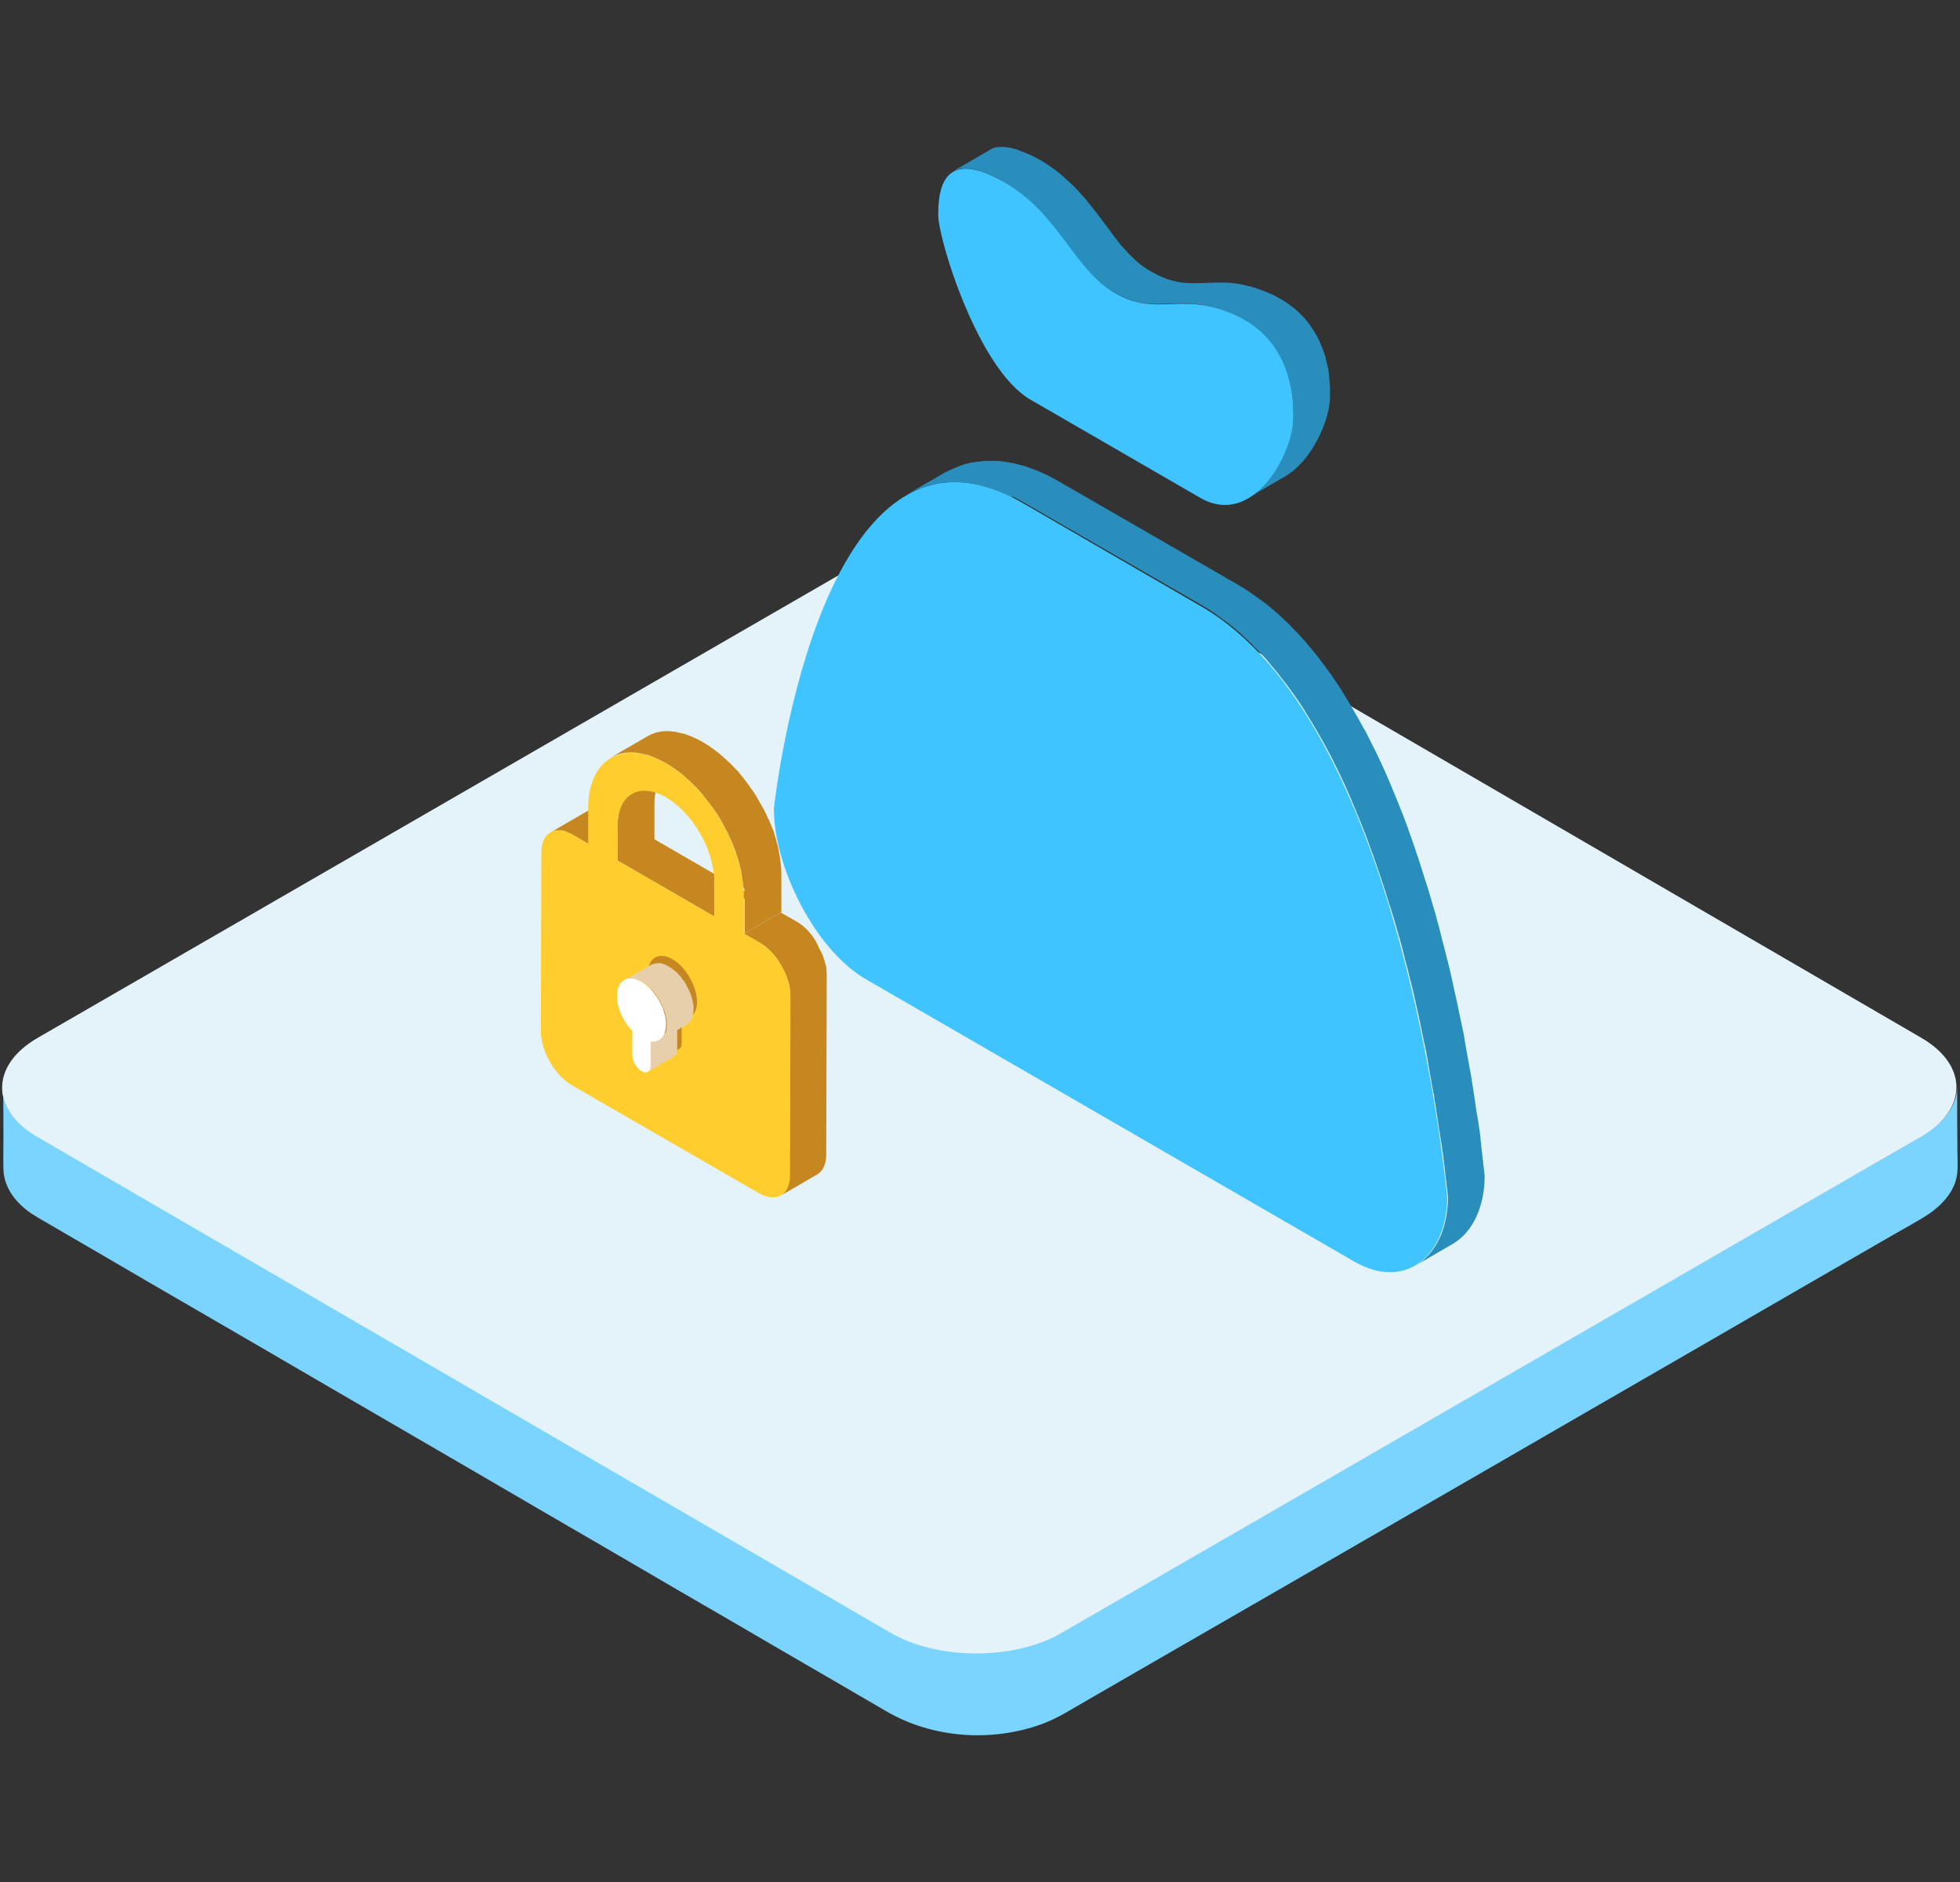
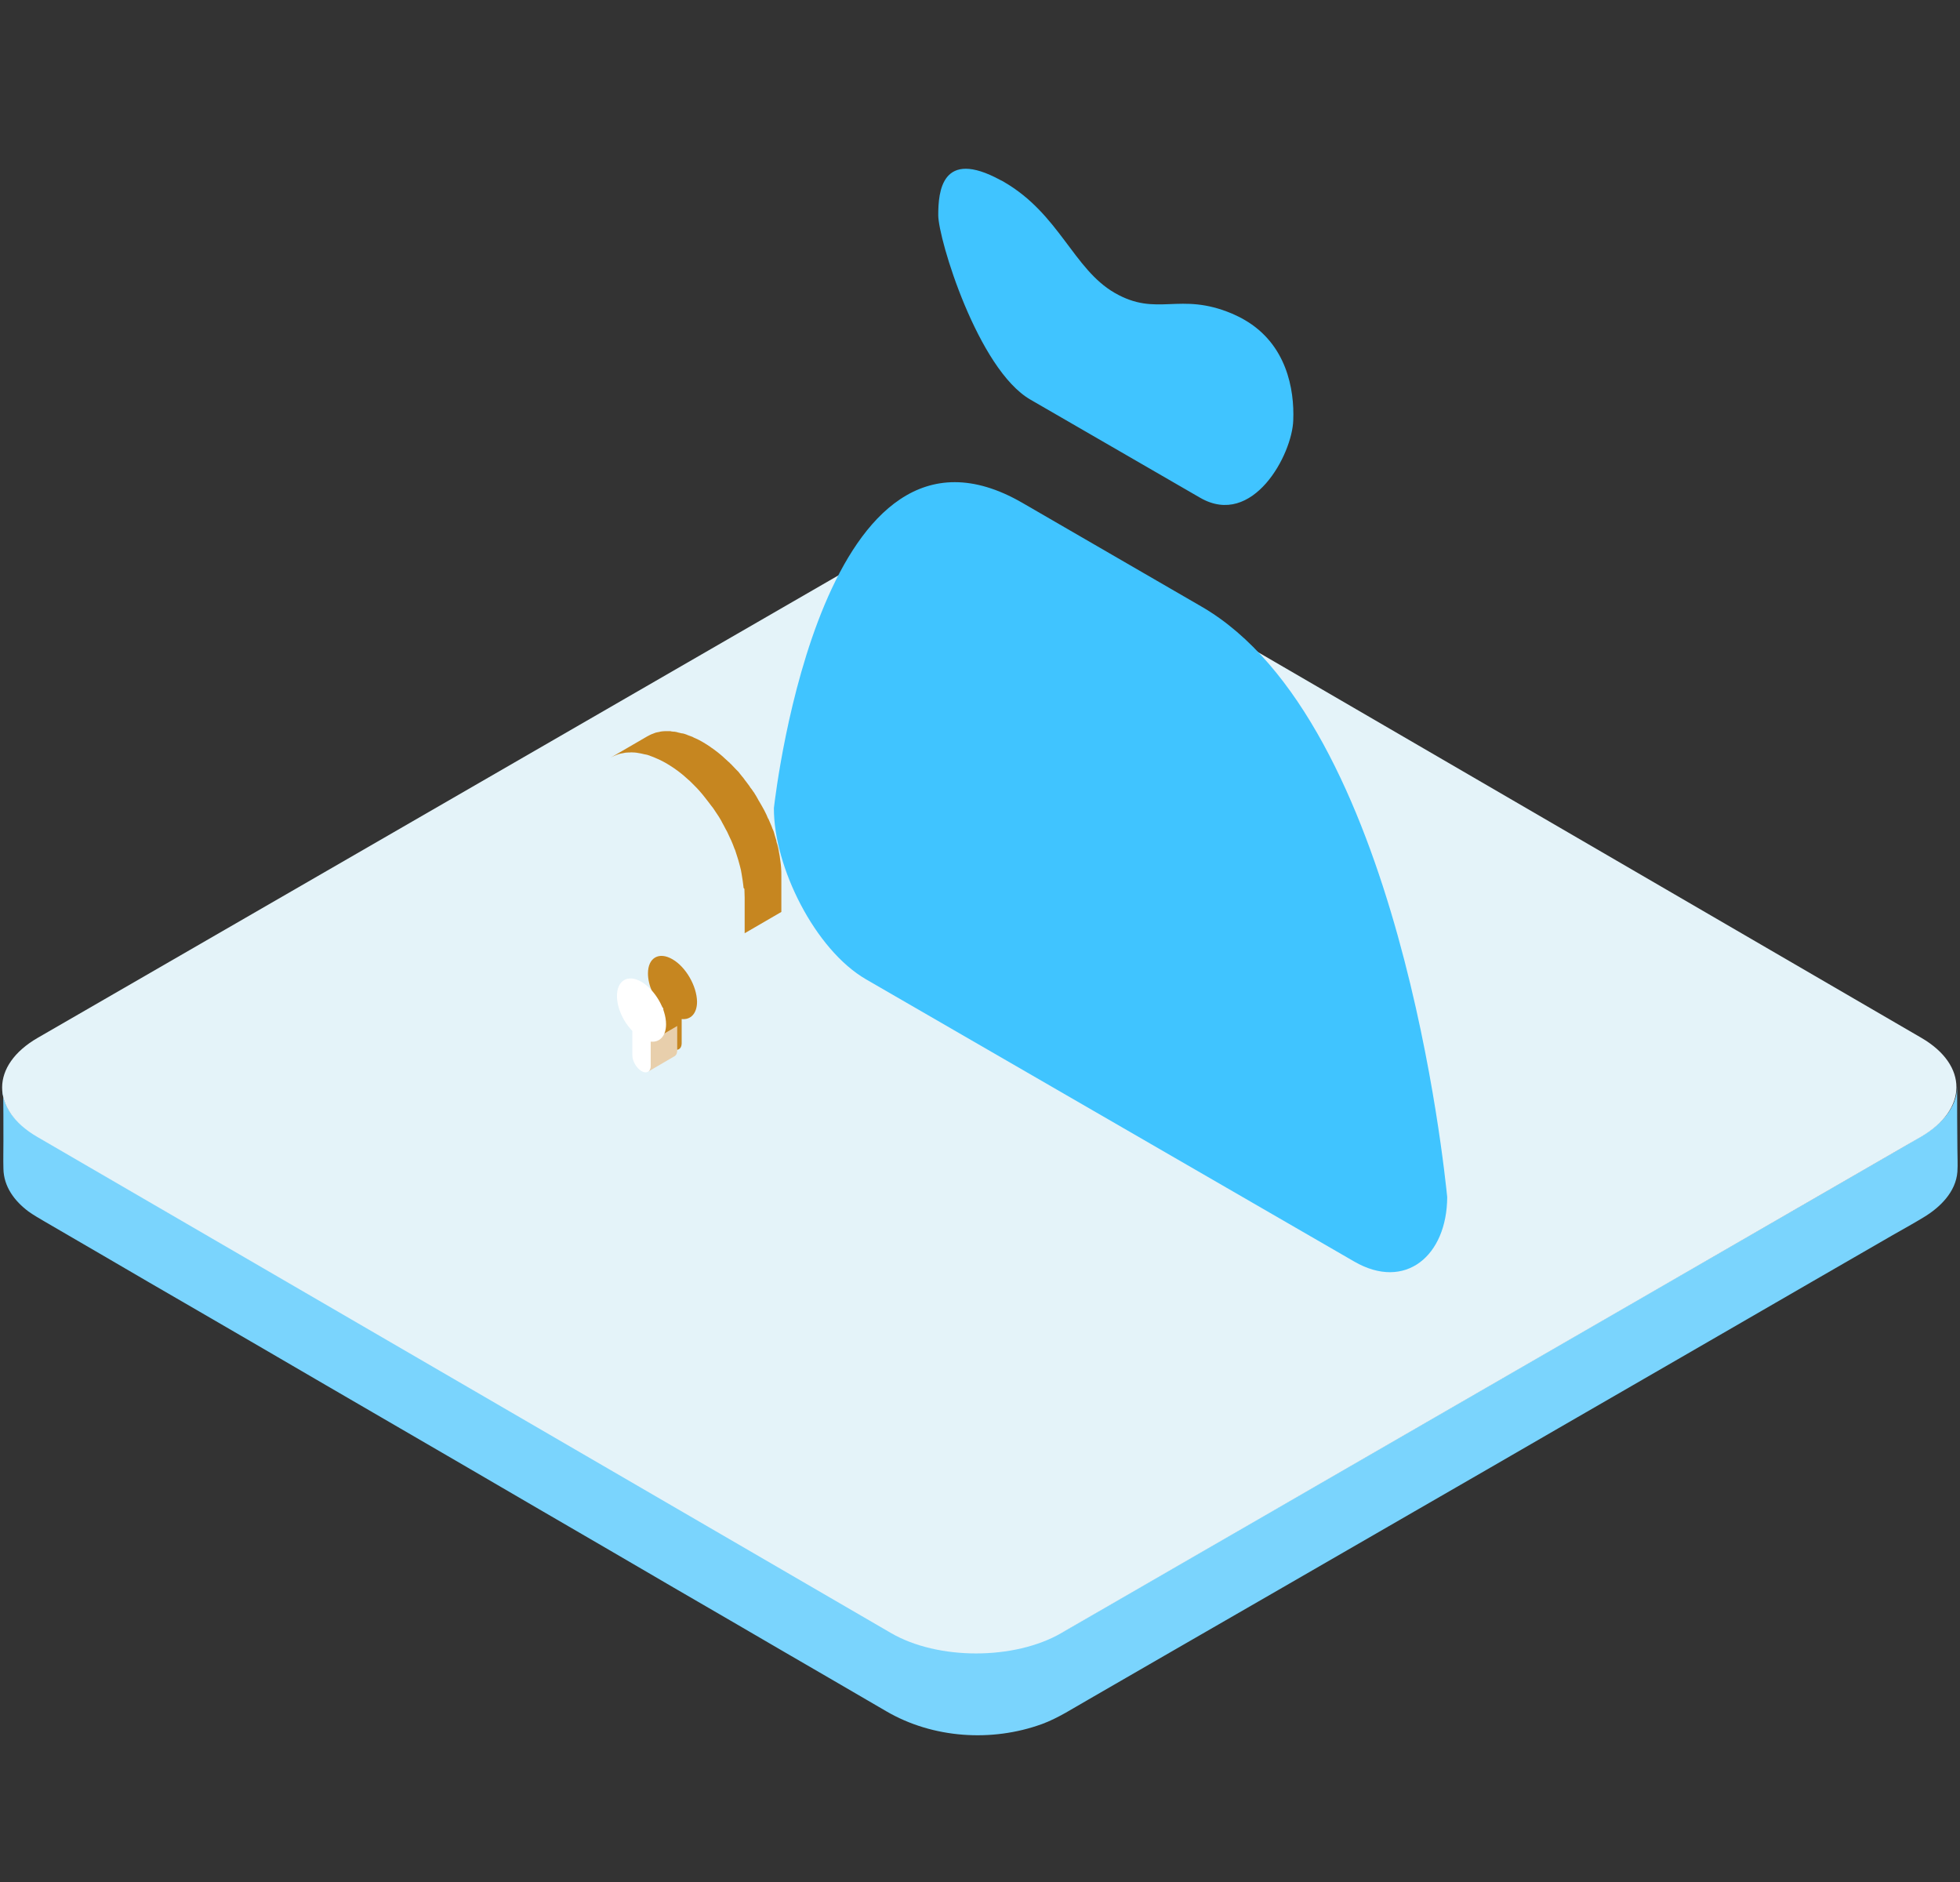
<svg xmlns="http://www.w3.org/2000/svg" xmlns:ns1="http://sodipodi.sourceforge.net/DTD/sodipodi-0.dtd" xmlns:ns2="http://www.inkscape.org/namespaces/inkscape" width="500" height="480" viewBox="0 0 500 480" fill="none" version="1.1" id="svg66" ns1:docname="about-image.svg" ns2:version="1.3 (0e150ed6c4, 2023-07-21)">
  <rect x="0" y="0" width="500" height="480" fill="#333333" stroke="none" />
  <ns1:namedview id="namedview66" pagecolor="#ffffff" bordercolor="#000000" borderopacity="0.25" ns2:showpageshadow="2" ns2:pageopacity="0.0" ns2:pagecheckerboard="0" ns2:deskcolor="#d1d1d1" ns2:zoom="1.7162071" ns2:cx="197.52861" ns2:cy="215.30036" ns2:window-width="2560" ns2:window-height="1369" ns2:window-x="2560" ns2:window-y="0" ns2:window-maximized="1" ns2:current-layer="svg66" />
  <defs id="defs66">
    <linearGradient id="paint0_linear_50_445" x1="374.3" y1="234.975" x2="361.897" y2="369.833" gradientUnits="userSpaceOnUse">
      <stop stop-color="white" stop-opacity="0.48" id="stop55" />
      <stop offset="1" stop-color="white" stop-opacity="0" id="stop56" />
    </linearGradient>
    <linearGradient id="paint1_linear_50_445" x1="378.318" y1="233" x2="378.318" y2="237.617" gradientUnits="userSpaceOnUse">
      <stop stop-color="white" stop-opacity="0.55" id="stop57" />
      <stop offset="1" stop-color="white" stop-opacity="0.62" id="stop58" />
    </linearGradient>
    <linearGradient id="paint2_linear_50_445" x1="432.22" y1="95.642" x2="442.533" y2="207.784" gradientUnits="userSpaceOnUse">
      <stop stop-color="white" stop-opacity="0.48" id="stop59" />
      <stop offset="1" stop-color="white" stop-opacity="0" id="stop60" />
    </linearGradient>
    <linearGradient id="paint3_linear_50_445" x1="428.878" y1="94" x2="428.878" y2="97.839" gradientUnits="userSpaceOnUse">
      <stop stop-color="white" stop-opacity="0.55" id="stop61" />
      <stop offset="1" stop-color="white" stop-opacity="0.62" id="stop62" />
    </linearGradient>
    <linearGradient id="paint4_linear_50_445" x1="418.483" y1="175.882" x2="429.732" y2="208.225" gradientUnits="userSpaceOnUse">
      <stop stop-color="white" stop-opacity="0.48" id="stop63" />
      <stop offset="1" stop-color="white" stop-opacity="0" id="stop64" />
    </linearGradient>
    <linearGradient id="paint5_linear_50_445" x1="396" y1="42" x2="359.25" y2="42" gradientUnits="userSpaceOnUse">
      <stop stop-color="white" stop-opacity="0.28" id="stop65" />
      <stop offset="1" stop-color="white" stop-opacity="0" id="stop66" />
    </linearGradient>
    <clipPath id="clip0_50_445">
      <rect width="12" height="12" fill="white" transform="translate(386.13 156.742) rotate(-12.571)" id="rect66" />
    </clipPath>
  </defs>
  <g id="g66" transform="matrix(-1.027,0,0,1.027,505.265,8.946)" style="opacity:1">
    <path d="m 491.382,262.281 c -0.677,6.774 -6.897,10.16 -12.193,13.239 -4.926,2.833 -9.853,5.727 -14.717,8.559 -7.882,4.557 -15.702,9.114 -23.584,13.67 -9.853,5.727 -19.643,11.454 -29.496,17.119 -10.838,6.281 -21.676,12.624 -32.575,18.905 -10.899,6.343 -21.799,12.685 -32.76,19.028 -10.037,5.85 -20.013,11.638 -30.05,17.488 -8.19,4.742 -16.318,9.483 -24.508,14.225 -5.357,3.079 -10.715,6.219 -16.072,9.298 -4.064,2.34 -7.882,4.68 -12.5,6.035 -12.008,3.448 -25.309,2.278 -36.146,-4.003 -3.879,-2.278 -7.82,-4.495 -11.7,-6.774 -7.143,-4.126 -14.225,-8.19 -21.368,-12.316 -9.36,-5.419 -18.72,-10.838 -28.08,-16.195 -10.653,-6.158 -21.368,-12.316 -32.021,-18.474 -11.023,-6.343 -22.045,-12.747 -33.068,-19.089 C 90.137,316.962 79.731,310.989 69.262,304.955 L 42.66,289.622 c -6.343,-3.695 -12.747,-7.328 -19.089,-11.023 -2.894,-1.663 -5.788,-3.325 -8.683,-5.049 -4.557,-2.648 -9.052,-6.835 -9.052,-12.5 0,5.173 0,10.345 -0.062,15.579 0,1.847 -0.123,3.756 0,5.665 0.369,4.988 4.31,8.867 8.436,11.33 2.525,1.539 5.111,2.956 7.697,4.434 6.65,3.818 13.301,7.697 19.951,11.515 9.606,5.542 19.151,11.084 28.757,16.626 11.392,6.589 22.846,13.178 34.238,19.767 11.885,6.897 23.769,13.732 35.715,20.629 11.33,6.527 22.599,13.055 33.93,19.582 9.421,5.419 18.781,10.838 28.203,16.257 6.343,3.695 12.747,7.328 19.089,11.023 3.695,2.094 7.328,4.495 11.33,5.973 12.5,4.557 27.156,3.572 38.671,-3.14 4.372,-2.525 8.744,-5.111 13.116,-7.636 8.067,-4.68 16.134,-9.36 24.139,-14.04 10.53,-6.096 20.998,-12.193 31.528,-18.35 11.761,-6.835 23.523,-13.67 35.223,-20.506 l 35.284,-20.506 c 10.53,-6.158 21.06,-12.254 31.651,-18.412 8.19,-4.742 16.38,-9.483 24.57,-14.286 4.495,-2.648 9.052,-5.234 13.547,-7.882 1.355,-0.801 2.771,-1.601 4.064,-2.525 3.448,-2.586 6.158,-6.158 6.219,-10.653 0.062,-2.278 0,-4.495 0,-6.774 0,-4.495 0,-9.052 0.062,-13.547 0.246,0.493 0.185,0.801 0.185,1.108 0,0.185 0,-0.123 -1e-5,0 z m 0.062,-0.985 z" fill="#7A9EFD" id="path1" style="fill:#7ad4fd;fill-opacity:1;strokeWidth:0.616" />
    <path d="m 482.638,249.041 c 11.7,6.774 11.761,17.796 0.123,24.57 L 270.685,396.829 c -11.638,6.774 -30.666,6.774 -42.366,0 L 14.827,273.611 C 3.127,266.838 3.066,255.815 14.704,249.041 L 226.78,125.762 c 11.638,-6.774 30.666,-6.774 42.366,0 z" fill="#E4ECF9" id="path2-3" style="fill:#e4f3f9;fill-opacity:1;strokeWidth:0.616" />
-     <path d="m 241.127,114.554 c 0.493,-0.246 0.985,-0.493 1.478,-0.677 0.308,-0.123 0.554,-0.246 0.801,-0.369 0.493,-0.185 0.924,-0.369 1.416,-0.554 0.308,-0.123 0.554,-0.185 0.862,-0.308 0.431,-0.123 0.862,-0.308 1.293,-0.431 0.308,-0.123 0.616,-0.185 0.924,-0.246 0.246,-0.062 0.493,-0.123 0.801,-0.185 0.369,-0.062 0.739,-0.185 1.047,-0.246 0.246,-0.062 0.493,-0.123 0.739,-0.123 l 1.293,-0.185 c 0.123,0 0.246,-0.062 0.369,-0.062 0.554,-0.062 1.108,-0.123 1.663,-0.123 h 2.094 c 0.431,0 0.801,0.062 1.232,0.062 0.123,0 0.246,0 0.369,0.062 0.493,0.062 0.985,0.123 1.539,0.246 0.123,0 0.246,0.062 0.369,0.062 0.369,0.062 0.801,0.185 1.17,0.246 0.185,0.062 0.308,0.062 0.493,0.123 0.369,0.123 0.677,0.185 1.047,0.308 0.185,0.062 0.308,0.123 0.493,0.185 0.431,0.123 0.801,0.308 1.232,0.431 0.062,0 0.123,0.062 0.185,0.062 0.493,0.185 0.985,0.431 1.478,0.677 l 0.369,0.185 c 0.369,0.185 0.801,0.431 1.17,0.616 l -9.114,-5.296 c -0.062,-0.062 -0.123,-0.062 -0.185,-0.123 -0.308,-0.185 -0.616,-0.369 -0.985,-0.493 l -0.369,-0.185 c -0.493,-0.246 -0.924,-0.431 -1.416,-0.677 h -0.062 c -0.062,0 -0.123,-0.062 -0.185,-0.062 -0.431,-0.185 -0.801,-0.308 -1.232,-0.493 -0.185,-0.062 -0.308,-0.123 -0.493,-0.185 l -0.554,-0.185 c -0.123,-0.062 -0.308,-0.062 -0.431,-0.123 -0.185,-0.062 -0.308,-0.062 -0.493,-0.123 -0.369,-0.123 -0.739,-0.185 -1.17,-0.246 -0.123,0 -0.246,-0.062 -0.369,-0.062 h -0.123 c -0.493,-0.062 -0.924,-0.123 -1.416,-0.185 -0.123,0 -0.246,0 -0.369,-0.062 -0.246,0 -0.554,-0.062 -0.801,-0.062 h -2.648 c -0.493,0 -1.047,0.062 -1.539,0.123 -0.123,0 -0.246,0.062 -0.431,0.062 -0.308,0.062 -0.616,0.062 -0.924,0.123 -0.123,0 -0.246,0.062 -0.308,0.062 -0.246,0.062 -0.493,0.062 -0.739,0.123 -0.369,0.062 -0.739,0.123 -1.108,0.246 l -0.739,0.185 c -0.185,0.062 -0.308,0.062 -0.493,0.123 -0.123,0.062 -0.308,0.123 -0.493,0.123 -0.431,0.123 -0.862,0.246 -1.293,0.431 -0.308,0.123 -0.554,0.185 -0.862,0.308 -0.431,0.185 -0.924,0.369 -1.416,0.554 -0.185,0.062 -0.369,0.123 -0.616,0.246 -0.062,0.062 -0.185,0.062 -0.246,0.123 -0.493,0.246 -0.985,0.431 -1.478,0.677 l -0.739,0.369 c -0.739,0.369 -1.539,0.801 -2.278,1.232 l -44.521,25.678 c -0.985,0.554 -1.909,1.17 -2.833,1.786 -0.246,0.185 -0.493,0.369 -0.801,0.554 -0.739,0.493 -1.478,1.047 -2.217,1.601 -0.185,0.123 -0.431,0.308 -0.616,0.431 -0.862,0.677 -1.786,1.416 -2.648,2.155 -0.185,0.185 -0.369,0.369 -0.554,0.493 -0.677,0.616 -1.355,1.232 -2.032,1.909 -0.123,0.123 -0.246,0.246 -0.431,0.369 l -0.369,0.369 c -0.431,0.431 -0.862,0.862 -1.232,1.293 l -0.862,0.862 c -0.431,0.493 -0.862,0.924 -1.293,1.416 -0.185,0.246 -0.369,0.431 -0.616,0.677 l -0.185,0.185 -0.739,0.924 c -0.369,0.431 -0.677,0.801 -1.047,1.232 -0.246,0.308 -0.493,0.616 -0.801,0.985 -0.246,0.308 -0.493,0.554 -0.677,0.862 -0.062,0.062 -0.123,0.185 -0.185,0.246 -0.862,1.108 -1.724,2.278 -2.525,3.387 -0.062,0.123 -0.123,0.185 -0.185,0.246 -0.123,0.123 -0.185,0.308 -0.308,0.431 -0.862,1.232 -1.663,2.463 -2.525,3.756 v 0.062 c -0.862,1.355 -1.724,2.771 -2.525,4.187 -0.062,0.123 -0.185,0.246 -0.246,0.369 -0.062,0.062 -0.062,0.123 -0.123,0.246 -0.862,1.416 -1.663,2.894 -2.463,4.372 -0.062,0.123 -0.123,0.246 -0.246,0.369 -0.062,0.123 -0.123,0.185 -0.185,0.308 -0.862,1.663 -1.724,3.387 -2.586,5.111 l -0.185,0.369 c -0.062,0.062 -0.062,0.185 -0.123,0.246 -1.047,2.217 -2.094,4.434 -3.017,6.65 0,0.062 -0.062,0.123 -0.062,0.123 -0.493,1.17 -0.985,2.34 -1.478,3.572 -0.123,0.369 -0.308,0.677 -0.431,1.047 -0.431,1.047 -0.801,2.032 -1.232,3.079 -0.062,0.185 -0.123,0.369 -0.246,0.554 0,0.062 -0.062,0.123 -0.062,0.185 -0.616,1.601 -1.17,3.14 -1.724,4.742 -0.123,0.308 -0.185,0.554 -0.308,0.862 -0.554,1.539 -1.108,3.14 -1.601,4.68 -0.062,0.123 -0.062,0.246 -0.123,0.369 -0.062,0.123 -0.062,0.246 -0.123,0.369 -0.739,2.217 -1.416,4.434 -2.094,6.589 -0.062,0.185 -0.123,0.369 -0.185,0.493 -0.677,2.34 -1.355,4.618 -2.032,6.897 v 0.062 c 0,0.062 -0.062,0.185 -0.062,0.246 -0.493,1.786 -0.985,3.572 -1.416,5.357 v 0.062 c -0.493,1.786 -0.924,3.572 -1.355,5.296 -0.062,0.123 -0.062,0.246 -0.123,0.431 -0.431,1.663 -0.801,3.325 -1.17,4.988 -0.062,0.185 -0.123,0.431 -0.123,0.616 -0.369,1.601 -0.677,3.14 -1.047,4.68 0,0.123 -0.062,0.246 -0.062,0.369 -0.062,0.185 -0.062,0.369 -0.123,0.554 -0.062,0.431 -0.185,0.801 -0.246,1.232 -0.123,0.493 -0.185,0.985 -0.308,1.416 -0.062,0.431 -0.185,0.801 -0.246,1.17 -0.123,0.493 -0.185,0.985 -0.308,1.416 -0.062,0.369 -0.123,0.801 -0.246,1.17 -0.123,0.493 -0.185,0.924 -0.246,1.416 l -0.185,1.108 c -0.062,0.493 -0.185,0.924 -0.246,1.355 l -0.185,1.108 c -0.062,0.431 -0.185,0.924 -0.246,1.355 -0.062,0.369 -0.123,0.677 -0.185,1.047 -0.062,0.431 -0.185,0.924 -0.246,1.355 -0.062,0.308 -0.123,0.677 -0.185,0.985 -0.062,0.431 -0.185,0.924 -0.246,1.355 -0.062,0.308 -0.123,0.616 -0.123,0.924 -0.062,0.493 -0.185,0.924 -0.246,1.416 -0.062,0.246 -0.062,0.493 -0.123,0.801 -0.062,0.554 -0.185,1.108 -0.246,1.601 0,0.185 -0.062,0.308 -0.062,0.493 -0.123,0.677 -0.185,1.355 -0.308,2.032 0,0.185 -0.062,0.308 -0.062,0.493 -0.062,0.493 -0.123,0.985 -0.246,1.478 -0.062,0.246 -0.062,0.493 -0.123,0.739 l -0.185,1.108 c -0.062,0.246 -0.062,0.493 -0.123,0.801 -0.062,0.308 -0.062,0.616 -0.123,0.924 -0.062,0.246 -0.062,0.493 -0.123,0.739 -0.062,0.308 -0.062,0.616 -0.123,0.924 -0.062,0.246 -0.062,0.431 -0.062,0.677 0,0.185 -0.062,0.369 -0.062,0.554 v 0.246 c -0.062,0.369 -0.123,0.739 -0.123,1.108 0,0.185 -0.062,0.308 -0.062,0.493 -0.123,1.047 -0.246,1.97 -0.308,2.771 0,0.123 0,0.246 -0.062,0.369 -0.062,0.246 -0.062,0.554 -0.062,0.801 0,0.123 0,0.246 -0.062,0.369 0,0.185 -0.062,0.431 -0.062,0.616 0,0.123 0,0.246 -0.062,0.369 0,0.185 -0.062,0.308 -0.062,0.493 v 0.246 c 0,0.185 -0.062,0.308 -0.062,0.431 v 0.123 c 0,0.185 0,0.308 -0.062,0.369 0,7.944 3.079,14.163 7.944,16.996 l 9.114,5.296 c -4.865,-2.833 -7.944,-9.052 -7.944,-16.996 0,-0.123 0,-0.246 0.062,-0.369 v -0.185 c 0,-0.123 0,-0.246 0.062,-0.431 v -0.308 c 0,-0.123 0.062,-0.308 0.062,-0.493 0,-0.123 0,-0.246 0.062,-0.369 0,-0.185 0.062,-0.369 0.062,-0.616 0,-0.123 0,-0.246 0.062,-0.369 0,-0.246 0.062,-0.493 0.062,-0.801 0,-0.123 0,-0.246 0.062,-0.369 0.123,-0.801 0.185,-1.724 0.308,-2.771 0,-0.185 0.062,-0.308 0.062,-0.493 0.062,-0.369 0.062,-0.739 0.123,-1.108 0.062,-0.246 0.062,-0.554 0.123,-0.801 0,-0.246 0.062,-0.431 0.062,-0.677 0.062,-0.308 0.062,-0.616 0.123,-0.924 0.062,-0.246 0.062,-0.493 0.123,-0.739 0.062,-0.308 0.062,-0.616 0.123,-0.924 0.062,-0.246 0.062,-0.493 0.123,-0.801 l 0.185,-1.108 c 0.062,-0.246 0.062,-0.493 0.123,-0.739 0.062,-0.493 0.123,-0.985 0.246,-1.478 0,-0.185 0.062,-0.308 0.062,-0.493 0.123,-0.677 0.185,-1.355 0.308,-2.032 0,-0.185 0.062,-0.308 0.062,-0.493 0.062,-0.554 0.185,-1.047 0.246,-1.601 0.062,-0.246 0.062,-0.493 0.123,-0.801 0.062,-0.493 0.123,-0.924 0.246,-1.416 0.062,-0.308 0.123,-0.616 0.123,-0.924 0.062,-0.431 0.123,-0.924 0.246,-1.355 0.062,-0.308 0.123,-0.677 0.185,-0.985 0.062,-0.431 0.185,-0.862 0.246,-1.355 0.062,-0.369 0.123,-0.677 0.185,-1.047 0.062,-0.431 0.185,-0.924 0.246,-1.355 l 0.185,-1.108 c 0.062,-0.431 0.185,-0.924 0.246,-1.416 l 0.185,-1.108 c 0.062,-0.493 0.185,-0.924 0.246,-1.416 0.062,-0.369 0.123,-0.801 0.246,-1.17 0.123,-0.493 0.185,-0.924 0.308,-1.416 0.062,-0.369 0.185,-0.801 0.246,-1.17 0.123,-0.493 0.185,-0.985 0.308,-1.478 0.062,-0.431 0.185,-0.801 0.246,-1.232 l 0.185,-0.924 c 0.308,-1.539 0.677,-3.079 1.047,-4.68 0.062,-0.185 0.123,-0.431 0.123,-0.616 0.369,-1.663 0.739,-3.264 1.17,-4.988 0.062,-0.123 0.062,-0.246 0.123,-0.431 0.431,-1.724 0.862,-3.51 1.355,-5.296 v -0.062 c 0.431,-1.786 0.924,-3.572 1.416,-5.357 0.062,-0.123 0.062,-0.246 0.123,-0.369 0.616,-2.278 1.293,-4.618 2.032,-6.897 0.062,-0.185 0.123,-0.369 0.185,-0.493 0.677,-2.217 1.355,-4.434 2.094,-6.589 0.062,-0.246 0.123,-0.493 0.246,-0.677 0.493,-1.539 1.047,-3.14 1.601,-4.68 0.123,-0.308 0.185,-0.554 0.308,-0.862 0.554,-1.601 1.17,-3.14 1.724,-4.742 0.123,-0.246 0.185,-0.493 0.308,-0.739 0.369,-1.047 0.801,-2.032 1.232,-3.079 0.123,-0.369 0.308,-0.677 0.431,-1.047 0.493,-1.17 0.985,-2.402 1.478,-3.572 0,-0.062 0.062,-0.123 0.062,-0.185 0.985,-2.278 1.97,-4.495 3.017,-6.65 0.123,-0.185 0.185,-0.431 0.308,-0.616 0.862,-1.724 1.663,-3.448 2.586,-5.111 0.123,-0.246 0.246,-0.493 0.369,-0.677 0.801,-1.478 1.601,-2.956 2.463,-4.372 0.123,-0.185 0.246,-0.369 0.369,-0.616 0.801,-1.416 1.663,-2.771 2.525,-4.126 v -0.062 c 0.801,-1.293 1.663,-2.525 2.525,-3.756 0.185,-0.246 0.308,-0.493 0.493,-0.677 0.801,-1.17 1.663,-2.278 2.525,-3.387 0.308,-0.369 0.616,-0.739 0.862,-1.108 0.246,-0.308 0.493,-0.677 0.801,-0.985 0.369,-0.431 0.677,-0.862 1.047,-1.232 l 0.739,-0.924 c 0.246,-0.308 0.493,-0.554 0.739,-0.862 0.431,-0.493 0.862,-0.924 1.293,-1.416 l 0.862,-0.862 c 0.431,-0.431 0.862,-0.862 1.232,-1.293 0.246,-0.246 0.493,-0.493 0.801,-0.739 0.677,-0.616 1.355,-1.293 2.032,-1.909 0.185,-0.185 0.369,-0.369 0.554,-0.493 0.862,-0.739 1.724,-1.478 2.648,-2.155 0.185,-0.185 0.431,-0.308 0.616,-0.431 0.739,-0.554 1.478,-1.047 2.155,-1.601 0.246,-0.185 0.493,-0.369 0.801,-0.554 0.924,-0.616 1.847,-1.232 2.833,-1.786 l 44.521,-25.678 c 0.801,-0.431 1.539,-0.862 2.278,-1.232 0.369,0.123 0.616,0 0.862,-0.123 z m 4.126,-79.498 c 0.369,-0.185 0.801,-0.369 1.17,-0.493 0.062,0 0.123,-0.062 0.123,-0.062 0.431,-0.185 0.801,-0.308 1.17,-0.431 0.123,-0.062 0.185,-0.062 0.308,-0.123 0.308,-0.123 0.616,-0.185 0.924,-0.308 0.062,0 0.123,-0.062 0.185,-0.062 0.493,-0.123 0.924,-0.246 1.416,-0.308 h 0.123 c 0.308,-0.062 0.677,-0.062 0.985,-0.123 h 1.108 c 0.246,0 0.493,0.062 0.677,0.062 0.062,0 0.123,0 0.185,0.062 0.185,0 0.308,0.062 0.431,0.123 0.062,0 0.123,0.062 0.185,0.062 0.123,0.062 0.246,0.062 0.369,0.123 0.062,0 0.123,0.062 0.185,0.062 l 0.369,0.185 c 0.062,0 0.123,0.062 0.185,0.062 l -9.114,-5.296 c 0,0 -0.062,0 -0.062,-0.062 -0.062,0 -0.062,-0.062 -0.123,-0.062 l -0.369,-0.185 c 0,0 -0.062,0 -0.062,-0.062 -0.062,0 -0.062,0 -0.123,-0.062 -0.123,-0.062 -0.246,-0.062 -0.369,-0.123 -0.062,0 -0.062,0 -0.123,-0.062 h -0.062 c -0.123,-0.062 -0.308,-0.062 -0.431,-0.123 h -0.123 -0.062 c -0.246,-0.062 -0.431,-0.062 -0.677,-0.062 h -0.985 -0.062 c -0.308,0 -0.616,0.062 -0.985,0.123 h -0.062 -0.061 c -0.431,0.062 -0.924,0.185 -1.416,0.308 h -0.062 c -0.062,0 -0.123,0.062 -0.123,0.062 -0.308,0.062 -0.616,0.185 -0.924,0.308 -0.123,0.062 -0.185,0.062 -0.308,0.123 -0.369,0.123 -0.739,0.308 -1.17,0.431 -0.062,0 -0.062,0.062 -0.123,0.062 -0.369,0.185 -0.739,0.308 -1.17,0.493 l -0.369,0.185 c -0.431,0.246 -0.924,0.431 -1.355,0.677 -0.308,0.185 -0.616,0.308 -0.924,0.493 -0.801,0.493 -1.601,0.985 -2.34,1.478 l -0.739,0.554 c -0.493,0.369 -0.985,0.677 -1.416,1.047 -0.246,0.246 -0.554,0.431 -0.801,0.677 -0.431,0.308 -0.801,0.677 -1.17,1.047 -0.246,0.246 -0.554,0.493 -0.801,0.739 -0.246,0.185 -0.431,0.431 -0.677,0.616 l -0.431,0.431 -0.554,0.554 c -0.369,0.431 -0.801,0.862 -1.17,1.293 -0.123,0.185 -0.308,0.308 -0.431,0.493 l -0.185,0.185 c -0.308,0.369 -0.677,0.739 -0.985,1.17 -0.123,0.185 -0.308,0.369 -0.431,0.554 l -1.478,1.847 c -0.801,0.985 -1.539,2.032 -2.278,3.017 -0.739,0.985 -1.478,1.909 -2.155,2.894 l -1.293,1.663 c 0,0.062 -0.062,0.062 -0.062,0.123 -0.369,0.493 -0.801,0.985 -1.232,1.416 -0.616,0.677 -1.17,1.355 -1.847,1.971 -0.431,0.431 -0.924,0.862 -1.355,1.293 -0.123,0.062 -0.185,0.185 -0.308,0.246 -0.369,0.369 -0.801,0.677 -1.232,0.985 -0.123,0.123 -0.308,0.246 -0.431,0.308 -0.554,0.369 -1.047,0.739 -1.663,1.047 -0.431,0.246 -0.862,0.493 -1.293,0.677 -0.123,0.062 -0.246,0.123 -0.308,0.185 -0.369,0.185 -0.677,0.308 -1.047,0.493 -0.062,0 -0.123,0.062 -0.185,0.062 -0.369,0.123 -0.739,0.308 -1.108,0.431 -0.123,0.062 -0.185,0.062 -0.308,0.123 -0.246,0.062 -0.554,0.185 -0.801,0.246 -0.123,0 -0.246,0.062 -0.308,0.062 l -0.739,0.185 c -0.062,0 -0.185,0.062 -0.246,0.062 l -0.924,0.185 h -0.123 c -0.308,0.062 -0.677,0.062 -0.985,0.123 h -0.246 c -0.369,0 -0.677,0.062 -1.047,0.062 -0.677,0 -1.416,0.062 -2.094,0 h -0.123 c -0.739,0 -1.416,-0.062 -2.155,-0.062 -0.739,0 -1.416,-0.062 -2.155,-0.062 h -2.402 c -0.431,0 -0.924,0.062 -1.416,0.123 h -0.246 c -0.493,0.062 -0.924,0.123 -1.416,0.185 h -0.123 c -0.062,0 -0.123,0 -0.185,0.062 -0.369,0.062 -0.801,0.123 -1.232,0.246 -0.061,0 -0.123,0 -0.185,0.062 -0.431,0.123 -0.924,0.185 -1.416,0.308 -0.062,0 -0.123,0 -0.123,0.062 -0.062,0 -0.123,0.062 -0.185,0.062 -0.554,0.123 -1.108,0.308 -1.724,0.554 -0.062,0 -0.123,0.062 -0.185,0.062 -0.554,0.185 -1.17,0.431 -1.786,0.677 -0.062,0 -0.123,0.062 -0.123,0.062 -0.062,0 -0.123,0.062 -0.185,0.062 -1.108,0.431 -2.094,0.985 -3.079,1.539 -0.554,0.308 -1.108,0.677 -1.663,1.047 -0.123,0.123 -0.308,0.185 -0.431,0.308 -0.431,0.308 -0.862,0.677 -1.293,0.985 -0.062,0.062 -0.123,0.123 -0.246,0.185 -0.369,0.308 -0.739,0.677 -1.108,1.047 l -0.185,0.185 c -0.185,0.185 -0.308,0.369 -0.493,0.493 l -0.554,0.554 c -0.123,0.123 -0.185,0.246 -0.308,0.369 -0.062,0.123 -0.185,0.246 -0.246,0.308 -0.061,0.123 -0.185,0.185 -0.246,0.308 -0.246,0.308 -0.431,0.616 -0.677,0.924 0,0.062 -0.062,0.062 -0.062,0.123 -0.061,0.062 -0.061,0.123 -0.123,0.185 l -0.37,0.554 c -0.185,0.246 -0.369,0.554 -0.493,0.801 l -0.061,0.062 c 0,0.062 -0.062,0.062 -0.062,0.123 -0.123,0.185 -0.246,0.431 -0.369,0.616 -0.185,0.308 -0.308,0.616 -0.431,0.862 v 0.062 c 0,0 0,0.062 -0.062,0.062 -0.123,0.246 -0.246,0.554 -0.369,0.801 -0.123,0.246 -0.185,0.431 -0.246,0.677 -0.062,0.062 -0.062,0.185 -0.123,0.246 0,0.062 -0.062,0.062 -0.062,0.123 -0.123,0.369 -0.308,0.801 -0.431,1.17 0,0.062 -0.062,0.123 -0.062,0.185 -0.061,0.185 -0.123,0.369 -0.185,0.493 -0.062,0.246 -0.123,0.493 -0.185,0.677 0,0.123 -0.061,0.185 -0.061,0.308 -0.062,0.308 -0.185,0.677 -0.246,0.985 -0.062,0.185 -0.062,0.369 -0.123,0.493 0,0.062 0,0.123 -0.062,0.185 -0.185,0.801 -0.308,1.539 -0.369,2.278 v 0.123 c 0,0.246 -0.062,0.493 -0.062,0.677 0,0.246 -0.062,0.431 -0.062,0.677 0,0.308 -0.062,0.616 -0.062,0.924 0,0.185 0,0.431 -0.062,0.616 v 2.894 c 0.185,5.604 4.495,15.518 11.207,19.397 l 9.114,5.296 c -6.711,-3.879 -11.022,-13.794 -11.207,-19.397 V 94.11 93.618 92.632 c 0,-0.185 0,-0.431 0.061,-0.616 0,-0.308 0.062,-0.616 0.062,-0.924 0,-0.246 0.062,-0.431 0.062,-0.677 0,-0.308 0.062,-0.554 0.123,-0.862 0.123,-0.739 0.246,-1.539 0.369,-2.278 l 0.185,-0.739 c 0.062,-0.308 0.185,-0.677 0.246,-0.985 0.062,-0.308 0.185,-0.677 0.308,-0.985 0.062,-0.185 0.123,-0.369 0.185,-0.493 0.185,-0.493 0.308,-0.985 0.554,-1.478 0,-0.062 0.062,-0.185 0.123,-0.246 0.185,-0.493 0.431,-0.985 0.616,-1.478 0,0 0,-0.062 0.062,-0.062 0.246,-0.493 0.493,-1.047 0.801,-1.539 0,-0.062 0.062,-0.062 0.062,-0.123 l 0.924,-1.478 c 0.062,-0.062 0.062,-0.123 0.123,-0.185 0.308,-0.431 0.677,-0.924 0.985,-1.355 0.062,-0.123 0.185,-0.246 0.246,-0.308 0.246,-0.308 0.554,-0.616 0.862,-0.924 0.185,-0.185 0.308,-0.369 0.493,-0.493 0.431,-0.431 0.862,-0.801 1.293,-1.232 0.061,-0.062 0.123,-0.123 0.246,-0.185 0.431,-0.369 0.862,-0.677 1.293,-0.985 0.123,-0.123 0.308,-0.185 0.431,-0.308 0.554,-0.369 1.108,-0.739 1.663,-1.047 0.924,-0.554 1.971,-1.047 3.079,-1.539 0.123,-0.062 0.185,-0.062 0.308,-0.123 0.616,-0.246 1.232,-0.493 1.786,-0.677 0.062,0 0.123,-0.062 0.185,-0.062 0.616,-0.185 1.17,-0.369 1.724,-0.554 0.123,0 0.185,-0.062 0.308,-0.062 0.493,-0.123 0.924,-0.246 1.416,-0.308 0.062,0 0.123,0 0.185,-0.062 0.431,-0.062 0.801,-0.185 1.232,-0.246 0.123,0 0.185,-0.062 0.308,-0.062 0.493,-0.062 0.985,-0.123 1.416,-0.185 h 0.246 c 0.493,-0.062 0.924,-0.062 1.416,-0.123 h 0.062 c 0.801,-0.062 1.539,-0.062 2.278,0 h 0.123 c 0.739,0 1.478,0.062 2.155,0.062 0.739,0 1.416,0.062 2.155,0.062 h 2.217 c 0.369,0 0.677,-0.062 1.047,-0.062 h 0.246 c 0.308,-0.062 0.616,-0.062 0.985,-0.123 h 0.123 l 0.924,-0.185 c 0.062,0 0.185,-0.062 0.246,-0.062 l 0.739,-0.185 c 0.062,0 0.123,0 0.123,-0.062 0.062,0 0.123,-0.062 0.185,-0.062 0.246,-0.062 0.554,-0.185 0.801,-0.246 0.123,-0.062 0.185,-0.062 0.308,-0.123 0.369,-0.123 0.739,-0.246 1.108,-0.431 h 0.062 c 0.062,0 0.062,-0.062 0.123,-0.062 0.369,-0.123 0.677,-0.308 1.047,-0.493 0.123,-0.062 0.246,-0.123 0.308,-0.185 0.431,-0.185 0.862,-0.431 1.293,-0.677 0.554,-0.308 1.108,-0.677 1.663,-1.047 0.123,-0.123 0.308,-0.185 0.431,-0.308 0.431,-0.308 0.801,-0.616 1.232,-0.985 0.123,-0.062 0.185,-0.185 0.308,-0.246 0.431,-0.369 0.862,-0.739 1.293,-1.17 l 0.123,-0.123 c 0.616,-0.616 1.232,-1.293 1.847,-1.971 l 0.123,-0.123 1.108,-1.293 0.123,-0.123 c 0.431,-0.493 0.801,-0.985 1.17,-1.478 0.062,-0.062 0.062,-0.123 0.123,-0.123 0.739,-0.924 1.416,-1.909 2.155,-2.894 0.739,-0.985 1.478,-2.032 2.278,-3.017 l 1.478,-1.847 c 0.123,-0.185 0.308,-0.369 0.431,-0.493 0.369,-0.431 0.739,-0.924 1.108,-1.355 0.123,-0.185 0.308,-0.308 0.431,-0.493 0.369,-0.431 0.739,-0.862 1.17,-1.293 l 0.554,-0.554 c 0.369,-0.369 0.739,-0.739 1.108,-1.047 0.246,-0.246 0.493,-0.493 0.801,-0.739 0.369,-0.369 0.801,-0.677 1.17,-1.047 0.246,-0.246 0.554,-0.431 0.801,-0.677 0.431,-0.369 0.924,-0.739 1.416,-1.047 L 240.573,37.766 c 0.739,-0.493 1.539,-0.985 2.34,-1.478 0.308,-0.185 0.616,-0.369 0.924,-0.493 0.493,-0.246 0.924,-0.493 1.355,-0.677 -0.185,0.062 -0.062,0 0.062,-0.062 z" fill="#2A2ABC" id="path3" style="fill:#2a8ebc;fill-opacity:1;strokeWidth:0.616" />
    <path d="m 182.874,70.711 c 0.924,-0.554 1.971,-1.047 3.079,-1.539 13.178,-5.542 18.535,0.985 29.188,-5.173 10.222,-5.912 13.732,-19.582 27.464,-27.526 0.308,-0.185 0.616,-0.369 0.924,-0.493 14.532,-7.882 15.395,2.894 15.395,8.744 0,5.912 -9.853,38.302 -22.907,45.814 L 193.835,114.924 c -13.055,7.513 -22.846,-10.776 -23.092,-19.274 -0.308,-7.697 1.663,-18.905 12.131,-24.939 z m 55.174,45.445 c 49.263,-28.449 61.086,70.63 61.701,75.803 0.062,14.594 -10.222,35.223 -22.907,42.551 l -121.248,70.076 c -12.685,7.328 -23.03,-1.416 -23.092,-16.01 0.616,-5.912 11.761,-118.23 61.086,-146.68 z" fill="#4040FF" id="path4" style="fill:#40c4ff;fill-opacity:1;strokeWidth:0.616" />
-     <path d="m 351.599,197.747 c 0.123,-0.062 0.246,-0.062 0.369,-0.123 0.123,0 0.185,-0.062 0.308,-0.062 0.123,0 0.246,-0.062 0.431,-0.062 h 0.862 c 0.185,0 0.369,0.062 0.554,0.062 0.062,0 0.062,0 0.123,0.062 0.123,0.062 0.308,0.062 0.431,0.123 0.062,0 0.062,0 0.123,0.062 0.185,0.062 0.369,0.123 0.493,0.246 l -9.114,-5.296 h -0.062 l -0.369,-0.185 h -0.062 c -0.062,0 -0.062,0 -0.123,-0.062 -0.062,0 -0.123,-0.061 -0.185,-0.061 -0.062,0 -0.123,-0.062 -0.246,-0.062 -0.062,0 -0.062,0 -0.123,-0.062 h -0.062 c -0.123,0 -0.308,-0.062 -0.493,-0.062 h -1.108 c -0.062,0 -0.123,0 -0.185,0.062 -0.123,0 -0.185,0.062 -0.308,0.062 -0.062,0 -0.123,0 -0.185,0.062 -0.062,0 -0.123,0.061 -0.185,0.061 l -0.554,0.185 c -0.062,0 -0.123,0.062 -0.185,0.062 -0.062,0 -0.062,0.062 -0.123,0.062 -0.308,0.123 -0.616,0.308 -0.985,0.493 l -3.879,2.217 9.114,5.296 3.879,-2.217 c 0.308,-0.185 0.677,-0.369 0.985,-0.493 0.123,-0.062 0.185,-0.062 0.308,-0.123 0.185,-0.123 0.369,-0.185 0.554,-0.246 z" fill="#c68620" id="path20-6" style="strokeWidth:0.616" />
-     <path d="m 338.544,196.084 c 0,-2.833 -0.739,-5.049 -2.032,-6.466 -0.431,-0.493 -0.924,-0.862 -1.478,-1.17 l -9.114,-5.296 c 2.155,1.232 3.51,3.941 3.51,7.697 v 8.867 l 9.114,5.296 z m -23.954,22.784 -9.114,-5.296 23.954,-13.855 9.114,5.296 z m -18.843,18.104 c 0,-0.185 0.061,-0.431 0.123,-0.616 0,-0.123 0.062,-0.308 0.062,-0.431 0,-0.123 0.062,-0.246 0.123,-0.369 0.062,-0.185 0.123,-0.369 0.123,-0.554 0.062,-0.123 0.062,-0.185 0.123,-0.308 0.062,-0.185 0.123,-0.431 0.185,-0.616 0,-0.062 0.062,-0.185 0.062,-0.246 0.123,-0.308 0.246,-0.554 0.369,-0.862 0,0 0,-0.062 0.062,-0.062 l 0.369,-0.739 c 0.062,-0.062 0.062,-0.185 0.123,-0.246 0.123,-0.246 0.246,-0.493 0.369,-0.677 0,-0.062 0.062,-0.062 0.062,-0.123 0.185,-0.246 0.308,-0.554 0.493,-0.801 0.062,-0.062 0.123,-0.123 0.123,-0.246 l 0.369,-0.554 c 0.062,-0.123 0.123,-0.185 0.185,-0.308 0.123,-0.123 0.246,-0.308 0.369,-0.431 0.123,-0.123 0.185,-0.246 0.308,-0.369 0.123,-0.123 0.185,-0.246 0.308,-0.308 0.185,-0.185 0.369,-0.369 0.493,-0.554 l 0.246,-0.246 c 0.369,-0.369 0.739,-0.677 1.108,-0.985 0.062,-0.062 0.123,-0.123 0.185,-0.123 0.369,-0.308 0.801,-0.554 1.232,-0.801 l 3.879,-2.217 -9.114,-5.296 -3.879,2.217 c -0.431,0.246 -0.801,0.493 -1.232,0.801 -0.062,0.062 -0.123,0.123 -0.185,0.123 -0.369,0.308 -0.739,0.616 -1.108,0.985 l -0.062,0.062 -0.185,0.185 c -0.185,0.185 -0.369,0.369 -0.493,0.554 l -0.185,0.185 c -0.062,0.062 -0.062,0.123 -0.123,0.185 -0.123,0.123 -0.185,0.246 -0.308,0.369 -0.062,0.062 -0.123,0.185 -0.185,0.246 -0.062,0.061 -0.123,0.123 -0.123,0.185 -0.062,0.123 -0.123,0.185 -0.185,0.308 -0.062,0.062 -0.123,0.123 -0.123,0.185 -0.062,0.123 -0.185,0.246 -0.246,0.369 -0.062,0.062 -0.123,0.123 -0.123,0.246 0,0.062 -0.062,0.062 -0.062,0.123 -0.123,0.185 -0.246,0.431 -0.369,0.677 v 0.062 c 0,0.062 -0.062,0.062 -0.062,0.123 -0.062,0.185 -0.185,0.308 -0.246,0.493 -0.062,0.062 -0.062,0.123 -0.123,0.246 -0.062,0.062 -0.062,0.185 -0.123,0.246 -0.062,0.062 -0.062,0.123 -0.123,0.185 -0.062,0.185 -0.185,0.369 -0.246,0.554 0,0 0,0.062 -0.062,0.062 -0.123,0.246 -0.185,0.431 -0.308,0.677 0,0.062 0,0.062 -0.062,0.123 -0.062,0.062 -0.062,0.185 -0.062,0.246 -0.062,0.123 -0.062,0.246 -0.123,0.369 0,0.062 -0.061,0.185 -0.061,0.246 -0.062,0.123 -0.062,0.185 -0.123,0.308 0,0.062 -0.062,0.123 -0.062,0.185 -0.062,0.123 -0.062,0.246 -0.062,0.369 -0.062,0.123 -0.062,0.246 -0.123,0.369 0,0.062 0,0.062 -0.062,0.123 0,0.123 0,0.185 -0.062,0.308 -0.062,0.185 -0.062,0.431 -0.123,0.616 v 0.369 c -0.062,0.431 -0.062,0.924 -0.062,1.355 l 0.123,44.46 c 0,2.463 0.862,4.187 2.278,4.988 l 9.114,5.296 c -1.416,-0.801 -2.278,-2.525 -2.278,-4.988 l -0.123,-44.46 c 0,-0.431 0.062,-0.924 0.062,-1.355 -0.062,-0.246 -0.062,-0.369 -0.062,-0.493 z" fill="#c68620" id="path21-7" style="strokeWidth:0.616" />
-     <path d="m 349.752,198.547 c 4.31,-2.463 7.759,-0.493 7.759,4.434 l 0.123,44.46 c 0,4.926 -3.448,10.899 -7.697,13.363 l -46.43,26.787 c -4.249,2.463 -7.759,0.493 -7.759,-4.434 l -0.123,-44.46 c 0,-4.926 3.448,-10.899 7.697,-13.362 l 3.879,-2.217 v -8.867 c -0.062,-12.254 8.621,-27.218 19.274,-33.375 10.653,-6.158 19.397,-1.232 19.397,11.084 v 8.867 z m -11.207,6.466 v -8.867 c 0,-7.574 -5.419,-10.653 -12.008,-6.835 -6.589,3.818 -11.946,13.116 -11.946,20.69 v 8.867 l 23.954,-13.855" fill="#ffcd2e" id="path22-5" style="strokeWidth:0.616" />
    <path d="m 307.324,211.355 c 0.062,-0.431 0.123,-0.924 0.185,-1.416 0.062,-0.493 0.185,-1.047 0.246,-1.539 0.062,-0.369 0.123,-0.677 0.185,-1.047 0.061,-0.308 0.185,-0.677 0.246,-0.985 0.123,-0.431 0.246,-0.924 0.369,-1.355 0.062,-0.246 0.185,-0.554 0.246,-0.801 0.185,-0.493 0.308,-1.047 0.493,-1.539 0.062,-0.185 0.123,-0.431 0.246,-0.616 0.246,-0.739 0.554,-1.416 0.862,-2.155 0.062,-0.061 0.062,-0.185 0.123,-0.246 0.308,-0.616 0.554,-1.232 0.862,-1.847 0.123,-0.185 0.185,-0.369 0.308,-0.554 0.308,-0.616 0.616,-1.17 0.924,-1.724 l 0.185,-0.369 c 0.369,-0.677 0.801,-1.355 1.232,-1.971 l 0.369,-0.554 c 0.308,-0.493 0.616,-0.924 0.985,-1.355 l 0.554,-0.739 c 0.308,-0.369 0.554,-0.739 0.862,-1.108 l 0.739,-0.924 c 0.246,-0.308 0.493,-0.554 0.739,-0.862 0.431,-0.493 0.862,-0.924 1.293,-1.355 l 0.801,-0.801 c 0.185,-0.185 0.431,-0.431 0.677,-0.616 0.369,-0.308 0.739,-0.677 1.108,-0.985 0.246,-0.185 0.431,-0.369 0.677,-0.554 0.369,-0.308 0.801,-0.616 1.232,-0.924 0.185,-0.123 0.369,-0.308 0.616,-0.431 0.616,-0.431 1.232,-0.801 1.847,-1.17 0.616,-0.369 1.17,-0.616 1.786,-0.924 0.123,-0.062 0.308,-0.123 0.431,-0.185 0.554,-0.246 1.108,-0.493 1.663,-0.677 0.062,0 0.062,0 0.123,-0.061 0.493,-0.185 0.924,-0.308 1.416,-0.369 0.246,-0.062 0.554,-0.123 0.801,-0.185 0.369,-0.061 0.677,-0.123 1.047,-0.185 0.185,0 0.369,-0.062 0.554,-0.062 0.431,0 0.862,-0.062 1.232,0 h 0.308 c 0.493,0 0.985,0.062 1.416,0.185 0.123,0 0.246,0.062 0.369,0.062 0.369,0.062 0.739,0.185 1.047,0.308 0.123,0.062 0.246,0.062 0.308,0.123 0.431,0.185 0.862,0.369 1.293,0.616 l -9.114,-5.296 c -0.062,0 -0.062,-0.062 -0.123,-0.062 -0.308,-0.185 -0.616,-0.308 -0.985,-0.493 -0.062,0 -0.123,-0.062 -0.185,-0.062 -0.123,-0.062 -0.246,-0.062 -0.308,-0.123 -0.185,-0.062 -0.308,-0.123 -0.493,-0.185 -0.185,-0.062 -0.369,-0.062 -0.554,-0.123 -0.123,0 -0.246,-0.062 -0.369,-0.062 -0.062,0 -0.123,-0.062 -0.185,-0.062 -0.369,-0.062 -0.801,-0.123 -1.17,-0.123 h -1.293 c -0.123,0 -0.185,0 -0.308,0.061 -0.185,0 -0.369,0.062 -0.554,0.062 -0.185,0 -0.369,0 -0.554,0.062 -0.185,0 -0.308,0.062 -0.493,0.123 -0.246,0.062 -0.554,0.123 -0.801,0.185 -0.123,0.062 -0.308,0.062 -0.431,0.062 -0.308,0.061 -0.677,0.185 -0.985,0.308 -0.061,0 -0.061,0 -0.123,0.062 -0.369,0.123 -0.801,0.308 -1.17,0.431 -0.185,0.062 -0.308,0.123 -0.493,0.246 -0.123,0.061 -0.308,0.123 -0.431,0.185 -0.554,0.246 -1.17,0.554 -1.786,0.924 -0.616,0.369 -1.232,0.739 -1.847,1.17 -0.185,0.123 -0.369,0.308 -0.616,0.431 -0.431,0.308 -0.801,0.616 -1.232,0.924 -0.246,0.185 -0.431,0.369 -0.677,0.554 -0.369,0.308 -0.739,0.616 -1.108,0.985 -0.246,0.185 -0.431,0.431 -0.677,0.616 -0.123,0.123 -0.246,0.246 -0.431,0.369 -0.123,0.123 -0.246,0.308 -0.431,0.431 -0.431,0.431 -0.862,0.924 -1.293,1.355 l -0.431,0.431 c -0.123,0.123 -0.246,0.246 -0.308,0.369 l -0.739,0.924 c -0.185,0.185 -0.308,0.369 -0.493,0.616 -0.123,0.185 -0.246,0.369 -0.369,0.493 l -0.554,0.739 c -0.123,0.185 -0.246,0.308 -0.369,0.493 -0.185,0.308 -0.369,0.616 -0.616,0.862 l -0.369,0.554 c -0.062,0.062 -0.123,0.123 -0.185,0.246 -0.369,0.554 -0.677,1.108 -0.985,1.663 0,0.062 -0.062,0.062 -0.062,0.123 -0.062,0.123 -0.123,0.246 -0.185,0.308 -0.246,0.369 -0.431,0.801 -0.677,1.17 -0.123,0.185 -0.185,0.369 -0.308,0.554 -0.123,0.185 -0.185,0.369 -0.308,0.554 -0.062,0.185 -0.185,0.308 -0.246,0.493 -0.246,0.431 -0.431,0.924 -0.616,1.355 -0.062,0.062 -0.062,0.185 -0.123,0.246 0,0 0,0.062 -0.062,0.062 -0.246,0.554 -0.493,1.17 -0.739,1.724 -0.062,0.123 -0.062,0.185 -0.123,0.308 -0.062,0.185 -0.123,0.431 -0.246,0.616 -0.123,0.308 -0.246,0.554 -0.308,0.862 -0.062,0.246 -0.123,0.431 -0.185,0.677 -0.062,0.246 -0.185,0.554 -0.246,0.801 -0.062,0.185 -0.123,0.308 -0.123,0.493 -0.062,0.308 -0.123,0.616 -0.246,0.862 -0.062,0.308 -0.185,0.677 -0.246,0.985 0,0.123 -0.062,0.246 -0.062,0.369 -0.062,0.246 -0.062,0.493 -0.123,0.739 -0.123,0.493 -0.185,1.047 -0.246,1.539 0,0.123 -0.062,0.308 -0.062,0.431 -0.062,0.308 -0.062,0.616 -0.123,0.985 0,0.246 -0.062,0.431 -0.062,0.677 -0.062,0.739 -0.062,1.416 -0.062,2.155 v 8.867 l 9.114,5.296 v -8.867 c 0,-0.677 0.062,-1.416 0.062,-2.155 0.246,-0.185 0.246,-0.431 0.246,-0.677 z m 17.611,18.166 c 3.387,-1.971 6.096,-0.369 6.096,3.51 0,2.956 -1.539,6.343 -3.818,8.683 v 6.035 c 0,1.478 -1.047,3.202 -2.278,3.941 -1.232,0.739 -2.278,0.123 -2.278,-1.293 v -6.035 c -2.217,0.246 -3.818,-1.355 -3.818,-4.31 0.062,-3.879 2.771,-8.621 6.096,-10.53 z" fill="#c68620" id="path23-3" style="strokeWidth:0.616" />
    <path d="m 330.416,256 v -6.035 l -6.65,-3.879 v 6.035 c 0,0.739 0.246,1.232 0.677,1.478 l 6.65,3.879 c -0.431,-0.246 -0.677,-0.739 -0.677,-1.478 z" fill="#e8cfac" id="path24-5" style="strokeWidth:0.616" />
-     <path d="m 334.111,234.509 c 0.062,0 0.185,-0.062 0.246,-0.062 0.062,0 0.185,-0.062 0.246,-0.062 0.123,0 0.246,-0.062 0.308,-0.062 h 0.616 c 0.185,0 0.308,0 0.431,0.062 h 0.123 c 0.123,0 0.246,0.062 0.308,0.123 0.062,0 0.062,0 0.123,0.062 l 0.369,0.185 -6.65,-3.879 h -0.062 c -0.123,-0.062 -0.185,-0.123 -0.308,-0.123 h -0.062 c -0.062,0 -0.062,0 -0.123,-0.062 -0.062,0 -0.123,-0.062 -0.185,-0.062 -0.062,0 -0.123,0 -0.185,-0.062 h -0.123 -0.062 c -0.123,0 -0.246,-0.062 -0.369,-0.062 h -0.924 c -0.062,0 -0.123,0 -0.123,0.062 -0.062,0 -0.185,0.062 -0.246,0.062 h -0.123 c -0.062,0 -0.062,0.062 -0.123,0.062 -0.123,0.062 -0.308,0.062 -0.431,0.123 -0.062,0 -0.123,0.062 -0.123,0.062 l -0.062,0.062 -0.739,0.369 c -0.369,0.246 -0.801,0.493 -1.17,0.801 -0.123,0.123 -0.246,0.185 -0.369,0.308 -0.185,0.185 -0.369,0.308 -0.554,0.493 l -0.246,0.246 c -0.062,0.062 -0.123,0.123 -0.185,0.246 l -0.246,0.246 c -0.185,0.185 -0.308,0.369 -0.493,0.616 -0.062,0.062 -0.123,0.123 -0.185,0.246 0,0.062 -0.062,0.062 -0.062,0.123 l -0.185,0.185 -0.369,0.554 c -0.123,0.185 -0.185,0.369 -0.308,0.493 v 0.123 c -0.062,0.123 -0.185,0.308 -0.246,0.431 -0.062,0.185 -0.185,0.369 -0.246,0.493 -0.062,0.185 -0.123,0.308 -0.246,0.493 -0.062,0.185 -0.123,0.369 -0.246,0.554 l -0.185,0.554 c -0.062,0.123 -0.062,0.185 -0.062,0.308 0,0.062 0,0.062 -0.062,0.123 0,0.062 -0.062,0.123 -0.062,0.185 -0.062,0.246 -0.123,0.493 -0.185,0.677 0,0.123 -0.062,0.308 -0.062,0.431 0,0.062 0,0.123 -0.062,0.246 0,0.062 0,0.123 -0.062,0.185 -0.062,0.431 -0.062,0.801 -0.062,1.17 0,1.909 0.677,3.264 1.786,3.941 l 6.65,3.879 c -1.108,-0.616 -1.786,-1.971 -1.786,-3.941 0,-0.431 0.062,-0.924 0.123,-1.416 0,-0.062 0,-0.123 0.062,-0.246 0.062,-0.431 0.185,-0.862 0.308,-1.355 0,-0.062 0,-0.062 0.062,-0.123 0.123,-0.493 0.308,-0.985 0.554,-1.416 0.185,-0.493 0.431,-0.985 0.739,-1.416 v -0.062 c 0.246,-0.431 0.554,-0.862 0.862,-1.293 0,-0.061 0.062,-0.061 0.062,-0.123 0.308,-0.369 0.554,-0.739 0.862,-1.047 0.062,-0.062 0.123,-0.123 0.185,-0.246 l 0.739,-0.739 c 0.123,-0.123 0.246,-0.185 0.369,-0.308 0.369,-0.308 0.739,-0.554 1.17,-0.801 l 0.739,-0.369 c 0.062,-0.062 0.185,-0.062 0.246,-0.123 0.369,0 0.493,-0.062 0.677,-0.123 z" fill="#e8cfac" id="path25-6" style="strokeWidth:0.616" />
    <path d="m 332.633,235.125 c 3.387,-1.971 6.096,-0.369 6.096,3.51 0,2.956 -1.539,6.343 -3.818,8.683 v 6.035 c 0,1.478 -1.047,3.202 -2.278,3.941 -1.232,0.739 -2.278,0.123 -2.278,-1.293 v -6.035 c -2.217,0.246 -3.818,-1.355 -3.818,-4.31 0,-3.879 2.771,-8.559 6.096,-10.53 z" fill="#ffffff" id="path26-2" style="strokeWidth:0.616" />
  </g>
</svg>